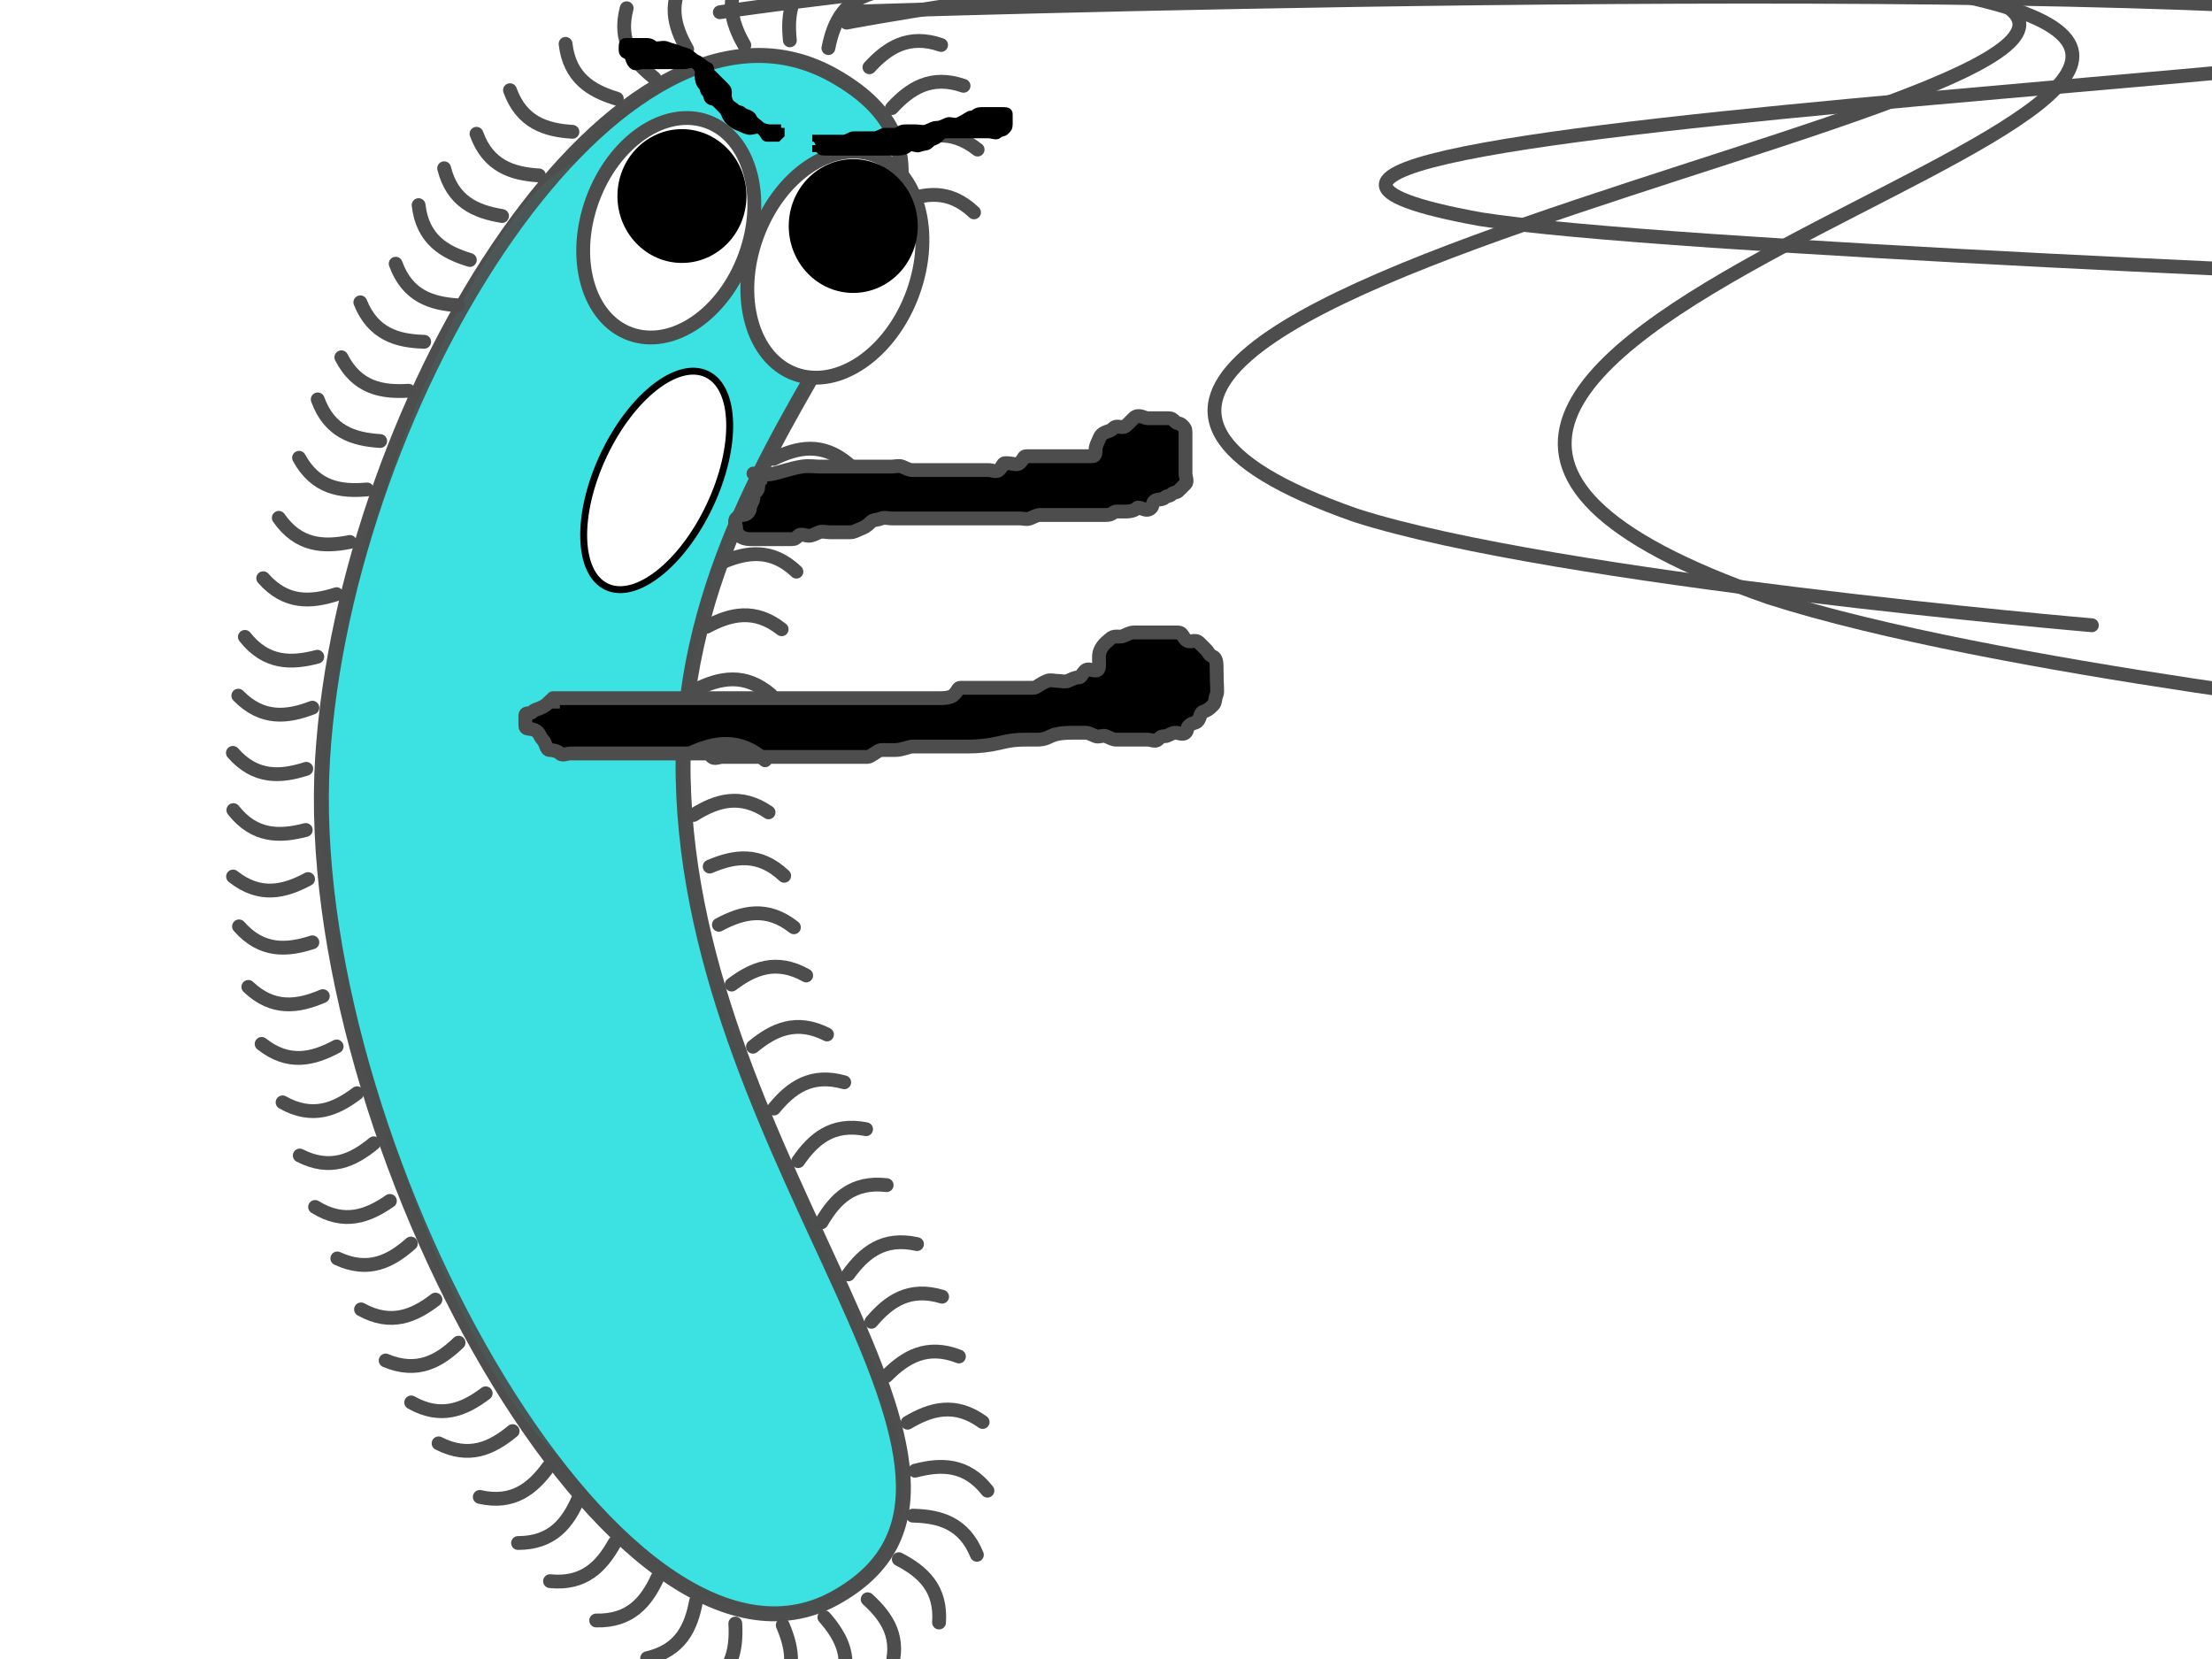
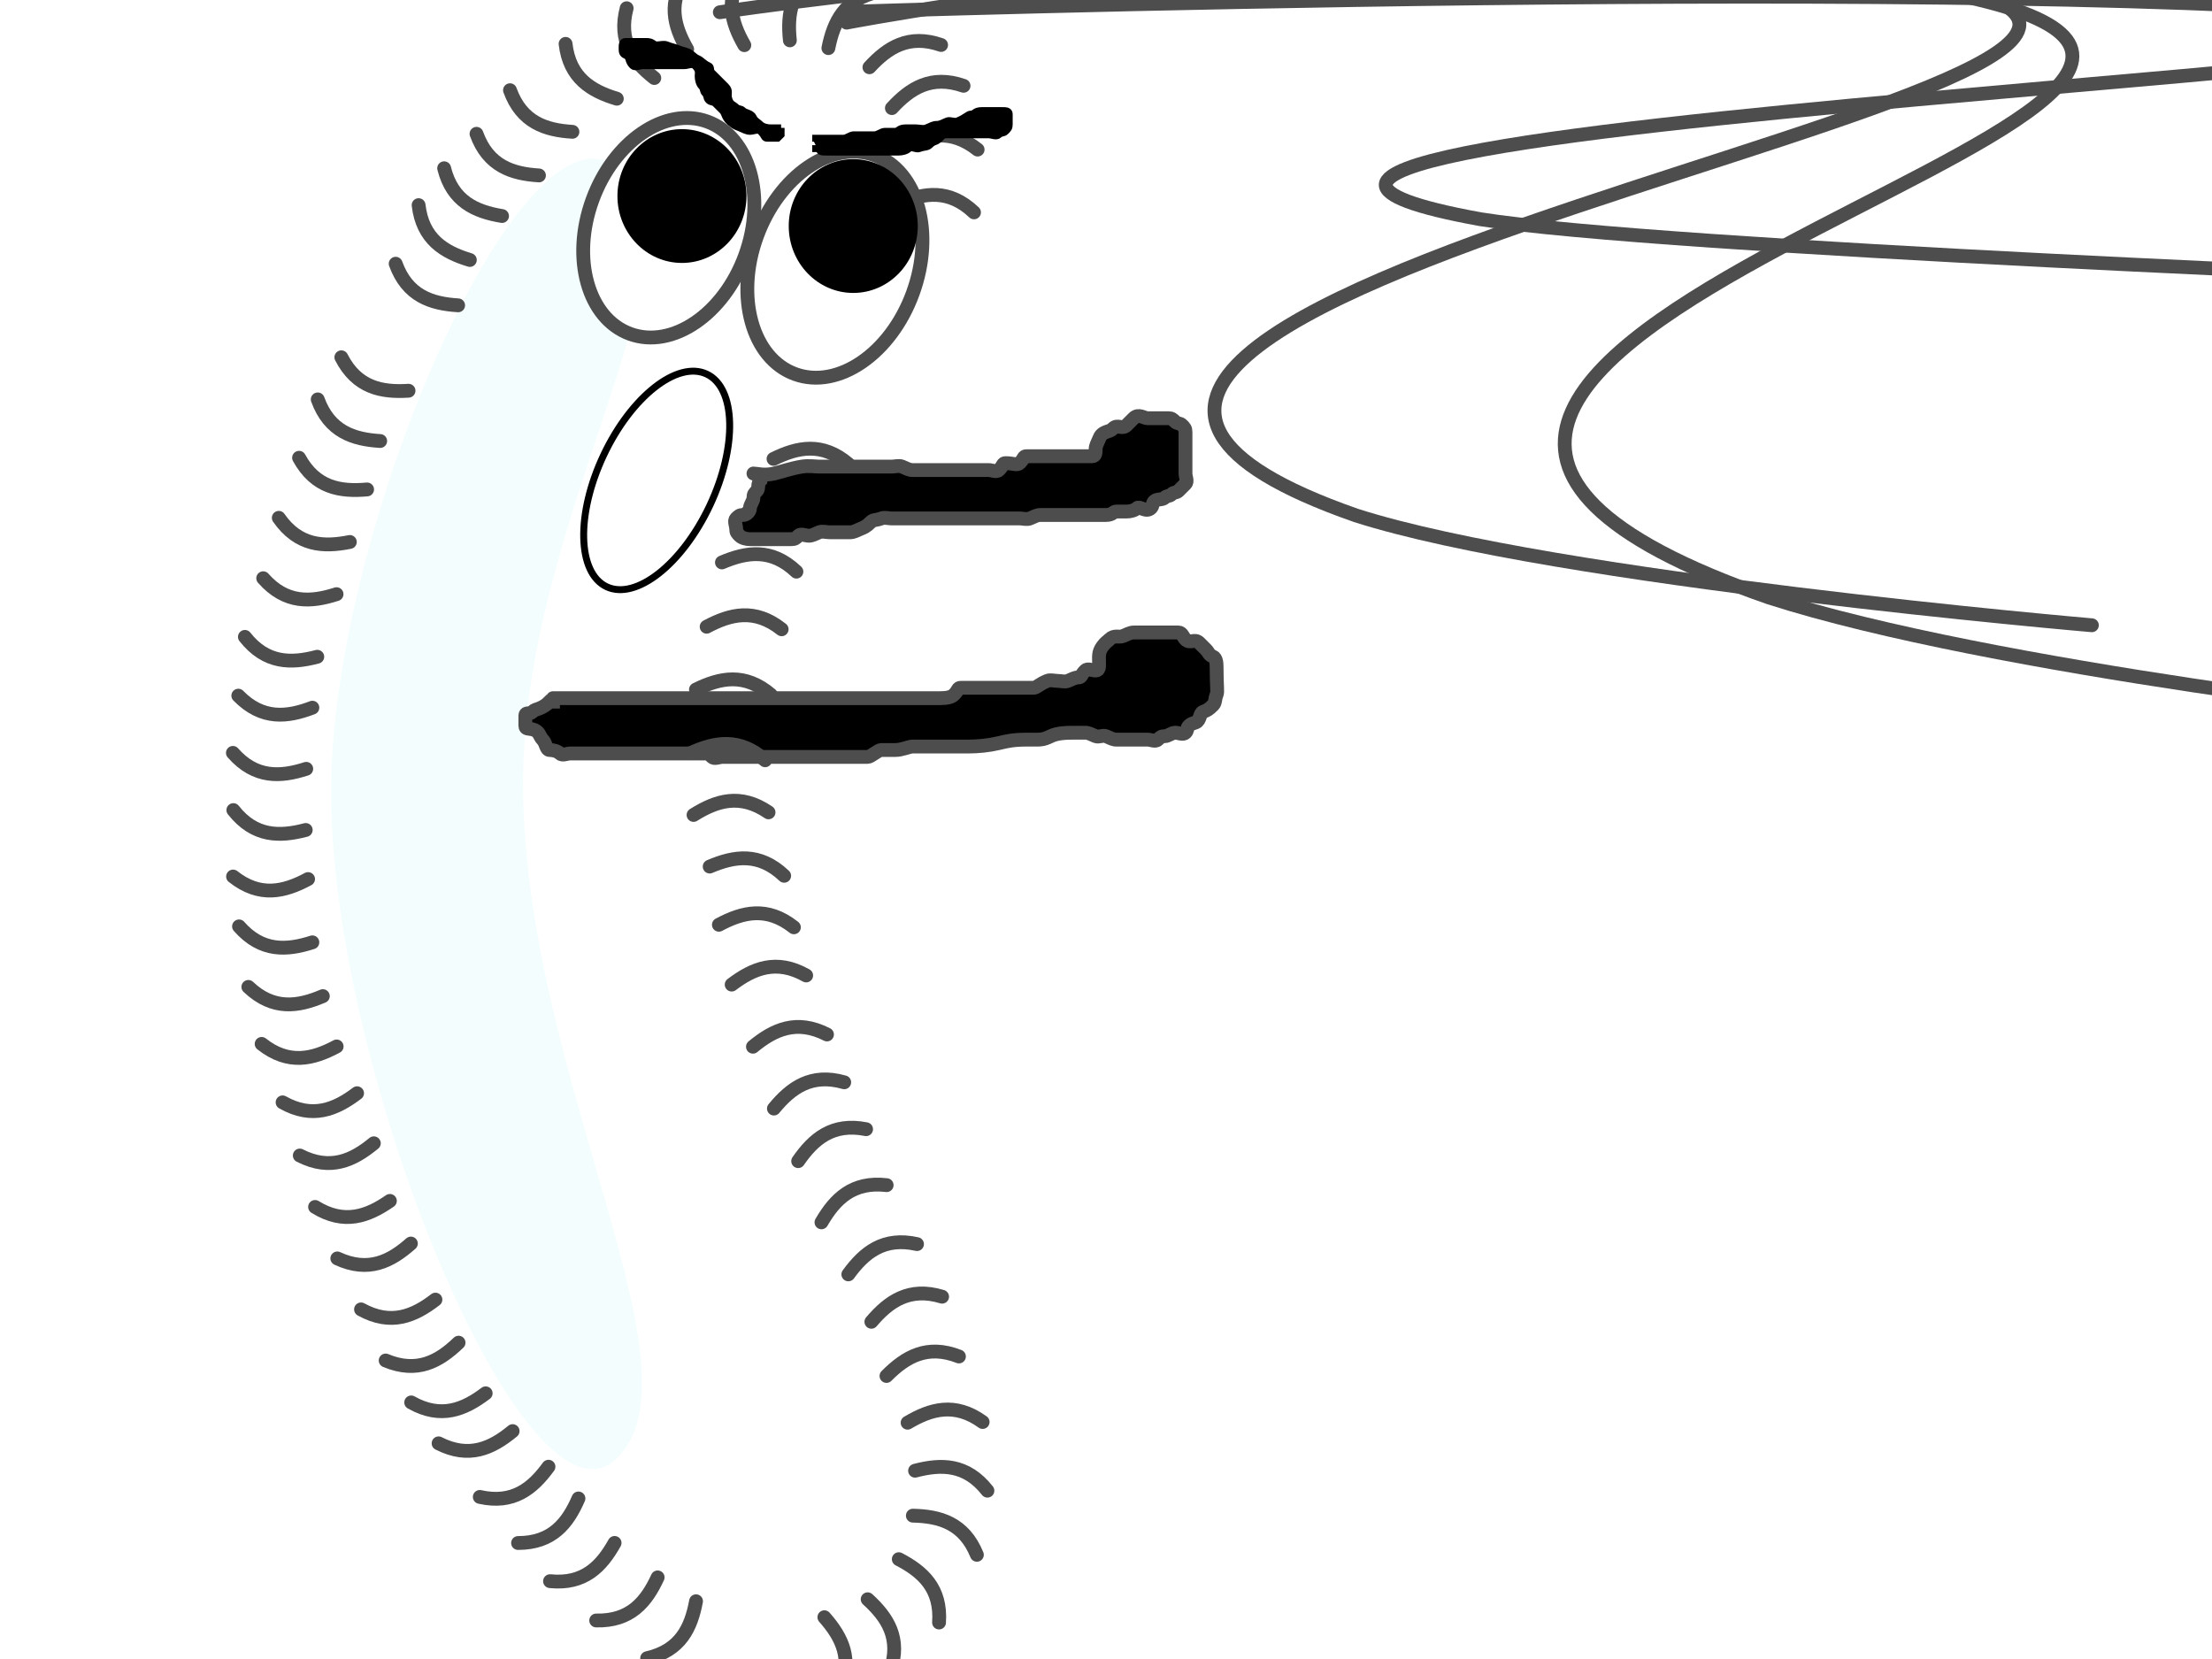
<svg xmlns="http://www.w3.org/2000/svg" width="640" height="480">
  <title>modified funny anojada</title>
  <defs>
    <filter height="1.145" y="-0.072" width="1.674" x="-0.337" id="filter6074" color-interpolation-filters="sRGB">
      <feGaussianBlur id="feGaussianBlur6076" stdDeviation="4.593" />
    </filter>
  </defs>
  <g>
    <title>Layer 1</title>
    <path fill="none" stroke="#4d4d4d" stroke-width="4" stroke-linecap="round" stroke-linejoin="round" stroke-miterlimit="4" d="m282.856,43.277c-7.769,-6.15 -14.825,-4.422 -21.704,-0.737" id="path7385" />
    <path fill="none" stroke="#4d4d4d" stroke-width="4" stroke-linecap="round" stroke-linejoin="round" stroke-miterlimit="4" id="path7387" d="m281.811,61.447c-7.189,-6.818 -14.372,-5.726 -21.552,-2.668" />
    <path fill="none" stroke="#4d4d4d" stroke-width="4" stroke-linecap="round" stroke-linejoin="round" stroke-miterlimit="4" id="path7391" d="m245.467,134.26c-7.551,-6.415 -14.663,-4.933 -21.666,-1.489" />
    <g id="g7249">
-       <path opacity="0.99" fill="#3be2e2" fill-rule="evenodd" stroke="#4d4d4d" stroke-width="4.327" stroke-linecap="round" stroke-linejoin="round" stroke-miterlimit="4" id="path7251" d="m241.566,22.037c61.88,35.325 -45.971,96.17 -43.908,202.944c2.194,113.515 106.109,203.068 43.908,237.389c-62.202,34.32 -155.064,-132.808 -148.228,-242.954c6.509,-104.883 86.348,-232.703 148.228,-197.378z" />
      <path opacity="0.252" fill="#3be2e2" fill-rule="evenodd" filter="url(#filter6074)" id="path7253" d="m179.677,49.509c26.317,26.118 -29.229,100.139 -28.351,179.083c0.933,83.928 53.422,168.114 26.969,193.489c-26.454,25.375 -85.303,-117.549 -82.395,-198.987c2.768,-77.546 57.461,-199.703 83.778,-173.585z" />
    </g>
    <path fill="none" stroke="#4d4d4d" stroke-width="4" stroke-linecap="round" stroke-miterlimit="4" id="path7255" d="m246.415,3.393c0,0 333.475,-11.003 457.664,1.982c124.189,12.985 -429.92,29.988 -275.853,58.033c52.155,8.37 288.391,17.551 288.391,17.551" />
    <path fill="none" stroke="#4d4d4d" stroke-width="4" stroke-linecap="round" stroke-miterlimit="4" d="m244.946,6.548c0,0 196.531,-37.901 327.42,-6.678c130.89,31.223 -263.209,102.599 -60.508,173.015c64.82,20.854 196.621,35.176 196.621,35.176c0,0 0,0 0,0" id="path7257" />
    <path fill="none" stroke="#4d4d4d" stroke-width="4" stroke-linecap="round" stroke-miterlimit="4" d="m208.267,3.543c0,0 237.257,-35.334 356.393,-7.434c119.136,27.9 -350.786,90.749 -172.336,153.016c57.522,18.474 212.921,31.782 212.921,31.782c0,0 0,0 0,0" id="path7259" />
    <path transform="rotate(20, 193.498, 65.897)" fill="#ffffff" fill-rule="evenodd" stroke="#4d4d4d" stroke-width="4" stroke-linecap="round" stroke-linejoin="round" stroke-miterlimit="4" d="m217.006,65.896c0,18.052 -10.525,32.686 -23.508,32.686c-12.983,0 -23.508,-14.634 -23.508,-32.686c0,-18.052 10.525,-32.686 23.508,-32.686c12.983,0 23.508,14.634 23.508,32.686z" id="path7269" />
    <path transform="rotate(20, 241.562, 76.574)" fill="#ffffff" fill-rule="evenodd" stroke="#4d4d4d" stroke-width="4" stroke-linecap="round" stroke-linejoin="round" stroke-miterlimit="4" id="path7263" d="m265.571,76.574c0,18.604 -10.749,33.686 -24.008,33.686c-13.259,0 -24.008,-15.082 -24.008,-33.686c0,-18.604 10.749,-33.686 24.008,-33.686c13.259,0 24.008,15.082 24.008,33.686z" />
-     <path fill="#000000" fill-rule="evenodd" id="path7265" d="m265.537,65.4c0,10.69 -8.357,19.356 -18.665,19.356c-10.308,0 -18.665,-8.666 -18.665,-19.356c0,-10.69 8.357,-19.356 18.665,-19.356c10.308,0 18.665,8.666 18.665,19.356z" />
+     <path fill="#000000" fill-rule="evenodd" id="path7265" d="m265.537,65.4c0,10.69 -8.357,19.356 -18.665,19.356c-10.308,0 -18.665,-8.666 -18.665,-19.356c0,-10.69 8.357,-19.356 18.665,-19.356c10.308,0 18.665,8.666 18.665,19.356" />
    <path fill="#000000" fill-rule="evenodd" d="m215.972,56.721c0,10.69 -8.357,19.356 -18.665,19.356c-10.308,0 -18.665,-8.666 -18.665,-19.356c0,-10.69 8.357,-19.356 18.665,-19.356c10.308,0 18.665,8.666 18.665,19.356z" id="path7271" />
    <path fill="none" stroke="#4d4d4d" stroke-width="4" stroke-linecap="round" stroke-linejoin="round" stroke-miterlimit="4" d="m137.867,38.713c3.373,9.316 10.283,11.558 18.072,12.042" id="path7277" />
    <path fill="none" stroke="#4d4d4d" stroke-width="4" stroke-linecap="round" stroke-linejoin="round" stroke-miterlimit="4" id="path7279" d="m128.504,48.682c2.407,9.611 9.052,12.545 16.752,13.82" />
    <path fill="none" stroke="#4d4d4d" stroke-width="4" stroke-linecap="round" stroke-linejoin="round" stroke-miterlimit="4" d="m121.115,59.351c1.144,9.842 7.355,13.61 14.825,15.869" id="path7281" />
    <path fill="none" stroke="#4d4d4d" stroke-width="4" stroke-linecap="round" stroke-linejoin="round" stroke-miterlimit="4" id="path7283" d="m114.48,76.299c3.373,9.316 10.283,11.558 18.072,12.042" />
-     <path fill="none" stroke="#4d4d4d" stroke-width="4" stroke-linecap="round" stroke-linejoin="round" stroke-miterlimit="4" d="m104.255,87.471c3.691,9.195 10.674,11.198 18.475,11.414" id="path7285" />
    <path fill="none" stroke="#4d4d4d" stroke-width="4" stroke-linecap="round" stroke-linejoin="round" stroke-miterlimit="4" id="path7287" d="m98.762,103.372c4.515,8.82 11.651,10.177 19.44,9.68" />
    <path fill="none" stroke="#4d4d4d" stroke-width="4" stroke-linecap="round" stroke-linejoin="round" stroke-miterlimit="4" id="path7289" d="m91.928,115.556c3.373,9.316 10.283,11.558 18.072,12.042" />
    <path fill="none" stroke="#4d4d4d" stroke-width="4" stroke-linecap="round" stroke-linejoin="round" stroke-miterlimit="4" d="m86.526,132.447c4.746,8.697 11.916,9.866 19.689,9.163" id="path7291" />
    <path fill="none" stroke="#4d4d4d" stroke-width="4" stroke-linecap="round" stroke-linejoin="round" stroke-miterlimit="4" id="path7293" d="m80.66,149.822c5.656,8.135 12.91,8.523 20.562,6.987" />
    <path fill="none" stroke="#4d4d4d" stroke-width="4" stroke-linecap="round" stroke-linejoin="round" stroke-miterlimit="4" d="m76.154,167.297c6.541,7.442 13.793,7.006 21.221,4.613" id="path7295" />
    <path fill="none" stroke="#4d4d4d" stroke-width="4" stroke-linecap="round" stroke-linejoin="round" stroke-miterlimit="4" id="path7297" d="m68.947,201.274c6.927,7.084 14.145,6.264 21.436,3.479" />
    <path fill="none" stroke="#4d4d4d" stroke-width="4" stroke-linecap="round" stroke-linejoin="round" stroke-miterlimit="4" d="m70.857,184.268c6.129,7.785 13.394,7.742 20.941,5.753" id="path7299" />
    <path fill="none" stroke="#4d4d4d" stroke-width="4" stroke-linecap="round" stroke-linejoin="round" stroke-miterlimit="4" id="path7301" d="m67.384,217.83c6.541,7.442 13.793,7.006 21.221,4.613" />
    <path fill="none" stroke="#4d4d4d" stroke-width="4" stroke-linecap="round" stroke-linejoin="round" stroke-miterlimit="4" d="m67.432,253.603c7.769,6.15 14.825,4.422 21.704,0.737" id="path7303" />
    <path fill="none" stroke="#4d4d4d" stroke-width="4" stroke-linecap="round" stroke-linejoin="round" stroke-miterlimit="4" id="path7305" d="m67.516,234.383c6.129,7.785 13.394,7.742 20.941,5.753" />
    <path fill="none" stroke="#4d4d4d" stroke-width="4" stroke-linecap="round" stroke-linejoin="round" stroke-miterlimit="4" d="m69.156,268.032c6.541,7.442 13.793,7.006 21.221,4.613" id="path7307" />
    <path fill="none" stroke="#4d4d4d" stroke-width="4" stroke-linecap="round" stroke-linejoin="round" stroke-miterlimit="4" id="path7309" d="m75.7,302.033c7.769,6.15 14.825,4.422 21.704,0.737" />
    <path fill="none" stroke="#4d4d4d" stroke-width="4" stroke-linecap="round" stroke-linejoin="round" stroke-miterlimit="4" d="m71.854,285.542c7.189,6.818 14.372,5.726 21.552,2.668" id="path7311" />
    <path fill="none" stroke="#4d4d4d" stroke-width="4" stroke-linecap="round" stroke-linejoin="round" stroke-miterlimit="4" id="path7313" d="m86.734,334.326c8.825,4.504 15.405,1.424 21.426,-3.541" />
    <path fill="none" stroke="#4d4d4d" stroke-width="4" stroke-linecap="round" stroke-linejoin="round" stroke-miterlimit="4" d="m81.76,318.945c8.629,4.869 15.332,2.068 21.555,-2.641" id="path7315" />
    <path fill="none" stroke="#4d4d4d" stroke-width="4" stroke-linecap="round" stroke-linejoin="round" stroke-miterlimit="4" id="path7317" d="m91.161,349.206c8.42,5.221 15.233,2.699 21.646,-1.749" />
    <path fill="none" stroke="#4d4d4d" stroke-width="4" stroke-linecap="round" stroke-linejoin="round" stroke-miterlimit="4" d="m104.454,378.847c8.671,4.793 15.349,1.933 21.531,-2.83" id="path7319" />
    <path fill="none" stroke="#4d4d4d" stroke-width="4" stroke-linecap="round" stroke-linejoin="round" stroke-miterlimit="4" id="path7321" d="m97.595,364.1c8.981,4.184 15.446,0.87 21.285,-4.308" />
    <path fill="none" stroke="#4d4d4d" stroke-width="4" stroke-linecap="round" stroke-linejoin="round" stroke-miterlimit="4" d="m111.582,393.635c9.142,3.82 15.468,0.249 21.095,-5.16" id="path7323" />
    <path fill="none" stroke="#4d4d4d" stroke-width="4" stroke-linecap="round" stroke-linejoin="round" stroke-miterlimit="4" d="m126.896,417.602c8.825,4.504 15.405,1.424 21.426,-3.541" id="path7325" />
    <path fill="none" stroke="#4d4d4d" stroke-width="4" stroke-linecap="round" stroke-linejoin="round" stroke-miterlimit="4" id="path7327" d="m118.969,405.765c8.629,4.869 15.332,2.068 21.555,-2.641" />
    <path fill="none" stroke="#4d4d4d" stroke-width="4" stroke-linecap="round" stroke-linejoin="round" stroke-miterlimit="4" d="m138.814,433.106c9.666,2.176 15.277,-2.439 19.88,-8.741" id="path7329" />
    <path fill="none" stroke="#4d4d4d" stroke-width="4" stroke-linecap="round" stroke-linejoin="round" stroke-miterlimit="4" id="path7331" d="m159.137,457.482c9.858,0.998 14.873,-4.258 18.685,-11.068" />
    <path fill="none" stroke="#4d4d4d" stroke-width="4" stroke-linecap="round" stroke-linejoin="round" stroke-miterlimit="4" d="m149.89,446.44c9.908,0.002 14.37,-5.731 17.477,-12.89" id="path7333" />
    <path fill="none" stroke="#4d4d4d" stroke-width="4" stroke-linecap="round" stroke-linejoin="round" stroke-miterlimit="4" id="path7335" d="m172.497,468.854c9.905,0.239 14.502,-5.386 17.78,-12.469" />
    <path fill="none" stroke="#4d4d4d" stroke-width="4" stroke-linecap="round" stroke-linejoin="round" stroke-miterlimit="4" id="path7337" d="m187.238,479.766c9.657,-2.217 12.72,-8.804 14.146,-16.477" />
-     <path fill="none" stroke="#4d4d4d" stroke-width="4" stroke-linecap="round" stroke-linejoin="round" stroke-miterlimit="4" id="path7339" d="m223.834,491.772c6.806,-7.2 5.703,-14.381 2.634,-21.556" />
-     <path fill="none" stroke="#4d4d4d" stroke-width="4" stroke-linecap="round" stroke-linejoin="round" stroke-miterlimit="4" d="m202.915,489.105c8.855,-4.445 10.269,-11.57 9.834,-19.363" id="path7341" />
    <path fill="none" stroke="#4d4d4d" stroke-width="4" stroke-linecap="round" stroke-linejoin="round" stroke-miterlimit="4" id="path7343" d="m242.73,489.213c4.224,-8.963 0.939,-15.442 -4.213,-21.304" />
    <path fill="none" stroke="#4d4d4d" stroke-width="4" stroke-linecap="round" stroke-linejoin="round" stroke-miterlimit="4" d="m271.693,469.444c0.688,-9.884 -4.722,-14.732 -11.648,-18.328" id="path7345" />
    <path fill="none" stroke="#4d4d4d" stroke-width="4" stroke-linecap="round" stroke-linejoin="round" stroke-miterlimit="4" id="path7347" d="m257.576,483.424c3.21,-9.374 -0.769,-15.451 -6.536,-20.71" />
    <path fill="none" stroke="#4d4d4d" stroke-width="4" stroke-linecap="round" stroke-linejoin="round" stroke-miterlimit="4" d="m282.643,449.854c-3.733,-9.178 -10.726,-11.149 -18.528,-11.328" id="path7349" />
    <path fill="none" stroke="#4d4d4d" stroke-width="4" stroke-linecap="round" stroke-linejoin="round" stroke-miterlimit="4" d="m285.691,431.302c-6.12,-7.792 -13.384,-7.758 -20.933,-5.779" id="path7351" />
    <path fill="none" stroke="#4d4d4d" stroke-width="4" stroke-linecap="round" stroke-linejoin="round" stroke-miterlimit="4" d="m277.454,392.472c-9.227,-3.611 -15.47,0.103 -20.972,5.638" id="path7353" />
    <path fill="none" stroke="#4d4d4d" stroke-width="4" stroke-linecap="round" stroke-linejoin="round" stroke-miterlimit="4" id="path7355" d="m284.31,411.43c-8.028,-5.807 -15.003,-3.775 -21.716,0.205" />
    <path fill="none" stroke="#4d4d4d" stroke-width="4" stroke-linecap="round" stroke-linejoin="round" stroke-miterlimit="4" d="m265.32,359.954c-9.668,-2.166 -15.274,2.455 -19.87,8.762" id="path7357" />
    <path fill="none" stroke="#4d4d4d" stroke-width="4" stroke-linecap="round" stroke-linejoin="round" stroke-miterlimit="4" id="path7359" d="m272.582,375.173c-9.481,-2.877 -15.414,1.315 -20.466,7.263" />
    <path fill="none" stroke="#4d4d4d" stroke-width="4" stroke-linecap="round" stroke-linejoin="round" stroke-miterlimit="4" d="m256.536,342.898c-9.84,-1.158 -14.94,4.015 -18.862,10.762" id="path7361" />
    <path fill="none" stroke="#4d4d4d" stroke-width="4" stroke-linecap="round" stroke-linejoin="round" stroke-miterlimit="4" d="m229.701,268.3c-7.769,-6.15 -14.825,-4.422 -21.704,-0.737" id="path7363" />
    <path fill="none" stroke="#4d4d4d" stroke-width="4" stroke-linecap="round" stroke-linejoin="round" stroke-miterlimit="4" id="path7365" d="m226.884,253.395c-7.189,-6.818 -14.372,-5.726 -21.552,-2.669" />
    <path fill="none" stroke="#4d4d4d" stroke-width="4" stroke-linecap="round" stroke-linejoin="round" stroke-miterlimit="4" d="m239.275,299.308c-8.825,-4.504 -15.405,-1.424 -21.426,3.541" id="path7367" />
    <path fill="none" stroke="#4d4d4d" stroke-width="4" stroke-linecap="round" stroke-linejoin="round" stroke-miterlimit="4" id="path7369" d="m233.25,282.233c-8.629,-4.869 -15.332,-2.068 -21.555,2.641" />
    <path fill="none" stroke="#4d4d4d" stroke-width="4" stroke-linecap="round" stroke-linejoin="round" stroke-miterlimit="4" d="m244.261,313.142c-9.527,-2.72 -15.391,1.569 -20.343,7.6" id="path7371" />
    <path fill="none" stroke="#4d4d4d" stroke-width="4" stroke-linecap="round" stroke-linejoin="round" stroke-miterlimit="4" d="m250.585,326.712c-9.718,-1.93 -15.21,2.826 -19.651,9.243" id="path7373" />
    <path fill="none" stroke="#4d4d4d" stroke-width="4" stroke-linecap="round" stroke-linejoin="round" stroke-miterlimit="4" id="path7375" d="m226.158,182.071c-7.769,-6.15 -14.825,-4.422 -21.704,-0.737" />
    <path fill="none" stroke="#4d4d4d" stroke-width="4" stroke-linecap="round" stroke-linejoin="round" stroke-miterlimit="4" d="m230.428,165.394c-7.189,-6.818 -14.372,-5.726 -21.552,-2.669" id="path7377" />
    <path d="m160,202c2,0 3,0 5,0c3,0 5,0 7,0c3,0 6,0 8,0c4,0 6,0 7,0c1,0 2,0 3,0c2,0 3,0 4,0c1,0 2,0 4,0c1,0 2,0 3,0c2,0 4,0 6,0c2,0 4,0 6,0c2,0 4,0 6,0c2,0 3,0 4,0c1,0 2,0 3,0c1,0 2,0 3,0c1,0 2,0 3,0c1,0 3,0 5,0c3,0 7,0 10,0c4,0 7,0 11,0c4,0 7,0 9,0c2,0 3,0 5,0c2,0 3.293,-0.293 4,-1c1.414,-1.414 1,-2 2,-2c1,0 2,0 3,0c1,0 2,0 3,0c1,0 2,0 3,0c1,0 2,0 3,0c1,0 2,0 3,0c1,0 2,0 3,0c1,0 2,0 3,0c1,0 1.387,-0.918 4,-2c0.924,-0.383 2,0 3,0c1,0 2.076,0.383 3,0c1.307,-0.541 2,-1 3,-1c1,0 0.586,-0.586 2,-2c0.707,-0.707 2,0 3,0c1,0 1,-1 1,-2c0,-2 -0.307,-3.186 1,-5c0.827,-1.147 1.293,-1.293 2,-2c1.414,-1.414 2.693,-0.459 4,-1c0.924,-0.383 2,-1 3,-1c1,0 2,0 3,0c1,0 2,0 3,0c1,0 2,0 3,0c1,0 3,0 4,0c1,0 1.293,1.293 2,2c1.414,1.414 2.586,-0.414 4,1c0.707,0.707 1.293,1.293 2,2c0.707,0.707 0.693,1.459 2,2c0.924,0.383 1,2 1,3c0,6 0.383,7.076 0,8c-0.541,1.307 -0.293,2.293 -1,3c-1.414,1.414 -1.693,1.459 -3,2c-0.924,0.383 -0.693,2.459 -2,3c-0.924,0.383 -1.293,0.293 -2,1c-0.707,0.707 -0.293,1.293 -1,2c-0.707,0.707 -2,0 -3,0c-1,0 -2,1 -3,1c-1,0 -1.293,0.293 -2,1c-0.707,0.707 -2,0 -3,0c-1,0 -2,0 -3,0c-1,0 -2,0 -3,0c-1,0 -2,0 -3,0c-1,0 -1.693,-0.459 -3,-1c-0.924,-0.383 -2.076,0.383 -3,0c-1.307,-0.541 -2,-1 -3,-1c-1,0 -2,0 -3,0c-2,0 -5,0 -7,1c-2,1 -3,1 -4,1c-1,0 -2,0 -3,0c-4,0 -5.824,0.486 -8,1c-2.92,0.689 -6,1 -9,1c-2,0 -4,0 -6,0c-2,0 -4,0 -6,0c-1,0 -3,0 -4,0c-1,0 -3,1 -5,1c-1,0 -3,0 -4,0c-1,0 -3,2 -4,2c-1,0 -3,0 -4,0c-1,0 -2,0 -3,0c-1,0 -3,0 -5,0c-1,0 -3,0 -5,0c-1,0 -3,0 -6,0c-3,0 -6,0 -8,0c-2,0 -4,0 -5,0c-1,0 -2,0 -3,0c-1,0 -2,0 -3,0c-1,0 -2.293,0.707 -3,0c-0.707,-0.707 -1,-1 -2,-1c-2,0 -3,0 -4,0c-1,0 -2,0 -3,0c-1,0 -2,0 -3,0c-1,0 -2,0 -3,0c-1,0 -2,0 -3,0c-1,0 -2,0 -3,0c-1,0 -2,0 -3,0c-1,0 -2,0 -3,0c-1,0 -2,0 -3,0c-1,0 -2,0 -3,0c-1,0 -2,0 -3,0c-1,0 -4,0 -5,0c-1,0 -2.293,0.707 -3,0c-0.707,-0.707 -2,-1 -3,-1c-1,0 -1,-2 -2,-3c-1,-1 -0.824,-2.486 -3,-3c-0.973,-0.23 -2,0 -2,-1c0,-1 0,-2 0,-3c0,-1 1.293,-0.293 2,-1c0.707,-0.707 1.076,-0.617 2,-1c1.307,-0.541 2,-1 3,-2l1,0l0,-1" id="svg_13" stroke-linecap="round" stroke-linejoin="null" stroke-dasharray="null" stroke-width="4" stroke="#4d4d4d" fill="#000000" />
    <path fill="none" stroke="#4d4d4d" stroke-width="4" stroke-linecap="round" stroke-linejoin="round" stroke-miterlimit="4" id="path7379" d="m221.374,219.975c-7.38,-6.611 -14.528,-5.316 -21.619,-2.057" />
    <path fill="none" stroke="#4d4d4d" stroke-width="4" stroke-linecap="round" stroke-linejoin="round" stroke-miterlimit="4" d="m223.024,200.999c-7.551,-6.415 -14.663,-4.933 -21.666,-1.489" id="path7381" />
    <path fill="none" stroke="#4d4d4d" stroke-width="4" stroke-linecap="round" stroke-linejoin="round" stroke-miterlimit="4" id="path7383" d="m222.365,235.039c-8.172,-5.602 -15.093,-3.394 -21.703,0.754" />
    <path fill="none" stroke="#4d4d4d" stroke-width="4" stroke-linecap="round" stroke-linejoin="round" stroke-miterlimit="4" d="m237.911,150.283c-7.38,-6.611 -14.528,-5.316 -21.619,-2.057" id="path7389" />
    <path fill="none" stroke="#4d4d4d" stroke-width="4" stroke-linecap="round" stroke-linejoin="round" stroke-miterlimit="4" id="path7393" d="m198.933,-7.467c-5.924,7.942 -3.994,14.946 -0.113,21.716" />
    <path fill="none" stroke="#4d4d4d" stroke-width="4" stroke-linecap="round" stroke-linejoin="round" stroke-miterlimit="4" d="m181.31,2.383c-2.532,9.579 1.872,15.357 8,20.189" id="path7395" />
    <path fill="none" stroke="#4d4d4d" stroke-width="4" stroke-linecap="round" stroke-linejoin="round" stroke-miterlimit="4" id="path7397" d="m163.639,12.692c1.144,9.842 7.355,13.61 14.825,15.869" />
    <path fill="none" stroke="#4d4d4d" stroke-width="4" stroke-linecap="round" stroke-linejoin="round" stroke-miterlimit="4" d="m147.554,26.097c3.373,9.316 10.283,11.558 18.072,12.042" id="path7399" />
    <path fill="none" stroke="#4d4d4d" stroke-width="4" stroke-linecap="round" stroke-linejoin="round" stroke-miterlimit="4" d="m215.47,-8.649c-5.924,7.942 -3.994,14.946 -0.113,21.716" id="path7401" />
    <path fill="none" stroke="#4d4d4d" stroke-width="4" stroke-linecap="round" stroke-linejoin="round" stroke-miterlimit="4" id="path7403" d="m237.419,-8.141c-8.63,4.868 -9.697,12.054 -8.885,19.816" />
    <path fill="none" stroke="#4d4d4d" stroke-width="4" stroke-linecap="round" stroke-linejoin="round" stroke-miterlimit="4" id="path7405" d="m254.036,-2.374c-9.685,2.092 -12.833,8.639 -14.358,16.293" />
    <path fill="none" stroke="#4d4d4d" stroke-width="4" stroke-linecap="round" stroke-linejoin="round" stroke-miterlimit="4" id="path7407" d="m278.786,24.825c-9.361,-3.248 -15.454,0.707 -20.736,6.452" />
    <path fill="none" stroke="#4d4d4d" stroke-width="4" stroke-linecap="round" stroke-linejoin="round" stroke-miterlimit="4" d="m272.289,13.013c-9.36,-3.248 -15.454,0.707 -20.736,6.452" id="path7409" />
    <path d="m226,37c-1,0 -2,0 -3,0c-1,0 -2.293,-0.293 -3,-1c-0.707,-0.707 -1.617,-1.076 -2,-2c-0.541,-1.307 -2.293,-1.293 -3,-2c-0.707,-0.707 -1.293,-0.293 -2,-1c-0.707,-0.707 -1.459,-0.693 -2,-2c-0.765,-1.848 0.414,-2.586 -1,-4c-0.707,-0.707 -1.293,-1.293 -2,-2c-0.707,-0.707 -1.293,-1.293 -2,-2c-0.707,-0.707 -0.076,-1.617 -1,-2c-1.307,-0.541 -2.076,-1.617 -3,-2c-1.307,-0.541 -1.693,-1.459 -3,-2c-0.924,-0.383 -1.693,-0.459 -3,-1c-0.924,-0.383 -1.693,-0.459 -3,-1c-0.924,-0.383 -2,0 -3,0c-1,0 -1,-1 -3,-1c-1,0 -2,0 -3,0c-1,0 -2,0 -3,0c-1,0 -1,1 -1,2c0,1 0.076,1.617 1,2c1.307,0.541 0.586,1.586 2,3c0.707,0.707 2,0 3,0c1,0 2,0 3,0c1,0 2,0 3,0c1,0 2,0 3,0c1,0 2,0 3,0c1,0 2.293,-0.707 3,0c1.414,1.414 1,2 1,3c0,1 0.293,2.293 1,3c0.707,0.707 0.293,1.293 1,2c0.707,0.707 0.293,1.293 1,2c0.707,0.707 1.293,0.293 2,1c0.707,0.707 1,1 2,2c1,1 0.435,2.151 3,4c0.811,0.585 1.076,0.617 2,1c1.307,0.541 2,1 3,1c1,0 2.293,-0.707 3,0c1.414,1.414 1,2 2,2c1,0 2,0 3,0l1,-1l0,-1l0,-1" id="svg_4" stroke-linecap="null" stroke-linejoin="null" stroke-dasharray="null" stroke-width="2" stroke="#000000" fill="#000000" />
    <path d="m235,40c1,0 2,0 3,0c1,0 2,0 3,0c1,0 2,0 3,0c1,0 2,-1 3,-1c1,0 2,0 3,0c1,0 2,0 3,0c1,0 2,-1 3,-1c1,0 2,0 3,0c1,0 1,-1 3,-1c1,0 2,0 3,0c1,0 2.076,0.383 3,0c1.307,-0.541 2,-1 3,-1c1,0 1.693,-0.459 3,-1c0.924,-0.383 2.076,0.383 3,0c2.613,-1.082 3,-2 4,-2c1,0 1,-1 3,-1c1,0 2,0 3,0c1,0 2,0 3,0c1,0 2,0 2,1c0,1 0,2 0,3c0,1 -0.293,1.293 -1,2c-0.707,0.707 -1.293,0.293 -2,1c-0.707,0.707 -2,0 -3,0c-1,0 -2,0 -3,0c-1,0 -2,0 -3,0c-1,0 -2,0 -3,0c-1,0 -2,0 -3,0c-1,0 -1.293,0.293 -2,1c-1.414,1.414 -1.586,0.586 -3,2c-0.707,0.707 -1.693,0.459 -3,1c-0.924,0.383 -2.293,-0.707 -3,0c-0.707,0.707 -2,1 -3,1c-1,0 -2,0 -3,0c-1,0 -2,0 -3,0c-1,0 -2,0 -3,0c-1,0 -2,0 -3,0c-1,0 -2,0 -3,0c-1,0 -2,0 -3,0c-1,0 -2,0 -3,0c-1,0 -2,0 -2,-1l-1,0l0,-1" id="svg_5" stroke-linecap="null" stroke-linejoin="null" stroke-dasharray="null" stroke-width="2" stroke="#000000" fill="#000000" />
    <ellipse transform="rotate(25.201 190 139)" ry="34" rx="17" id="svg_10" cy="139" cx="190" stroke-linecap="null" stroke-linejoin="null" stroke-dasharray="null" stroke-width="2" stroke="#000000" fill="#ffffff" />
    <ellipse rx="6" id="svg_12" cy="107" cx="151" stroke-linecap="null" stroke-linejoin="null" stroke-dasharray="null" stroke-width="2" stroke="#000000" fill="#ffffff" />
    <path d="m218,137c1,0 3.08,0.689 6,0c2.176,-0.514 4.879,-1.493 8,-2c1.974,-0.32 4,0 5,0c1,0 2,0 3,0c1,0 2,0 3,0c1,0 2,0 3,0c1,0 2,0 3,0c1,0 2,0 3,0c1,0 2,0 3,0c1,0 2,0 3,0c1,0 2.076,-0.383 3,0c1.307,0.541 2,1 3,1c1,0 2,0 3,0c1,0 2,0 3,0c2,0 3,0 4,0c1,0 2,0 3,0c1,0 2,0 3,0c1,0 2,0 3,0c1,0 2,0 3,0c1,0 2.293,0.707 3,0c1.414,-1.414 1,-2 2,-2c2,0 3.293,0.707 4,0c1.414,-1.414 1,-2 2,-2c1,0 2,0 3,0c1,0 2,0 3,0c1,0 2,0 3,0c1,0 2,0 4,0c1,0 2,0 3,0c1,0 2,0 3,0c1,0 1,-1 1,-2c0,-1 0.459,-1.693 1,-3c0.383,-0.924 0.693,-1.459 2,-2c0.924,-0.383 1.293,-0.293 2,-1c1.414,-1.414 2.586,0.414 4,-1c0.707,-0.707 1.293,-1.293 2,-2c1.414,-1.414 3,0 4,0c1,0 2,0 3,0c1,0 2,0 3,0c1,0 1.293,0.293 2,1c0.707,0.707 1.293,0.293 2,1c0.707,0.707 1,1 1,2c0,1 0,2 0,3c0,1 0,2 0,3c0,1 0,2 0,3c0,1 0,2 0,3c0,1 0.707,2.293 0,3c-1.414,1.414 -1.293,1.293 -2,2c-0.707,0.707 -1.293,0.293 -2,1c-0.707,0.707 -1.293,0.293 -2,1c-0.707,0.707 -2.293,0.293 -3,1c-0.707,0.707 -0.293,1.293 -1,2c-1.414,1.414 -3.293,-0.707 -4,0c-0.707,0.707 -2,1 -3,1c-1,0 -2,0 -3,0c-1,0 -1,1 -3,1c-1,0 -2,0 -3,0c-1,0 -2,0 -3,0c-1,0 -2,0 -3,0c-1,0 -2,0 -3,0c-1,0 -3,0 -4,0c-1,0 -2,0 -3,0c-1,0 -1.693,0.459 -3,1c-0.924,0.383 -2,0 -3,0c-1,0 -2,0 -3,0c-1,0 -2,0 -3,0c-1,0 -2,0 -3,0c-1,0 -2,0 -3,0c-1,0 -2,0 -3,0c-1,0 -2,0 -3,0c-1,0 -2,0 -3,0c-1,0 -2,0 -3,0c-1,0 -2,0 -3,0c-1,0 -2,0 -3,0c-1,0 -2,0 -4,0c-1,0 -2,0 -3,0c-1,0 -2.076,-0.383 -3,0c-1.307,0.541 -2.293,0.293 -3,1c-1.414,1.414 -2.076,1.617 -3,2c-1.307,0.541 -2,1 -3,1c-1,0 -2,0 -3,0c-1,0 -2,0 -3,0c-1,0 -2.076,-0.383 -3,0c-1.307,0.541 -2,1 -3,1c-1,0 -2.293,-0.707 -3,0c-0.707,0.707 -1,1 -2,1c-1,0 -2,0 -3,0c-1,0 -2,0 -3,0c-1,0 -2,0 -3,0c-1,0 -2,0 -3,0c-1,0 -2.293,-0.293 -3,-1c-0.707,-0.707 -1,-1 -1,-2c0,-1 -0.707,-2.293 0,-3c0.707,-0.707 1,-1 2,-1c1,0 2,-1 2,-2c0,-1 1,-2 1,-3c0,-1 0.293,-1.293 1,-2c0.707,-0.707 0,-2 1,-3l0,-1" id="svg_16" stroke-linecap="round" stroke-linejoin="null" stroke-dasharray="null" stroke-width="4" stroke="#4d4d4d" fill="#000000" />
  </g>
</svg>